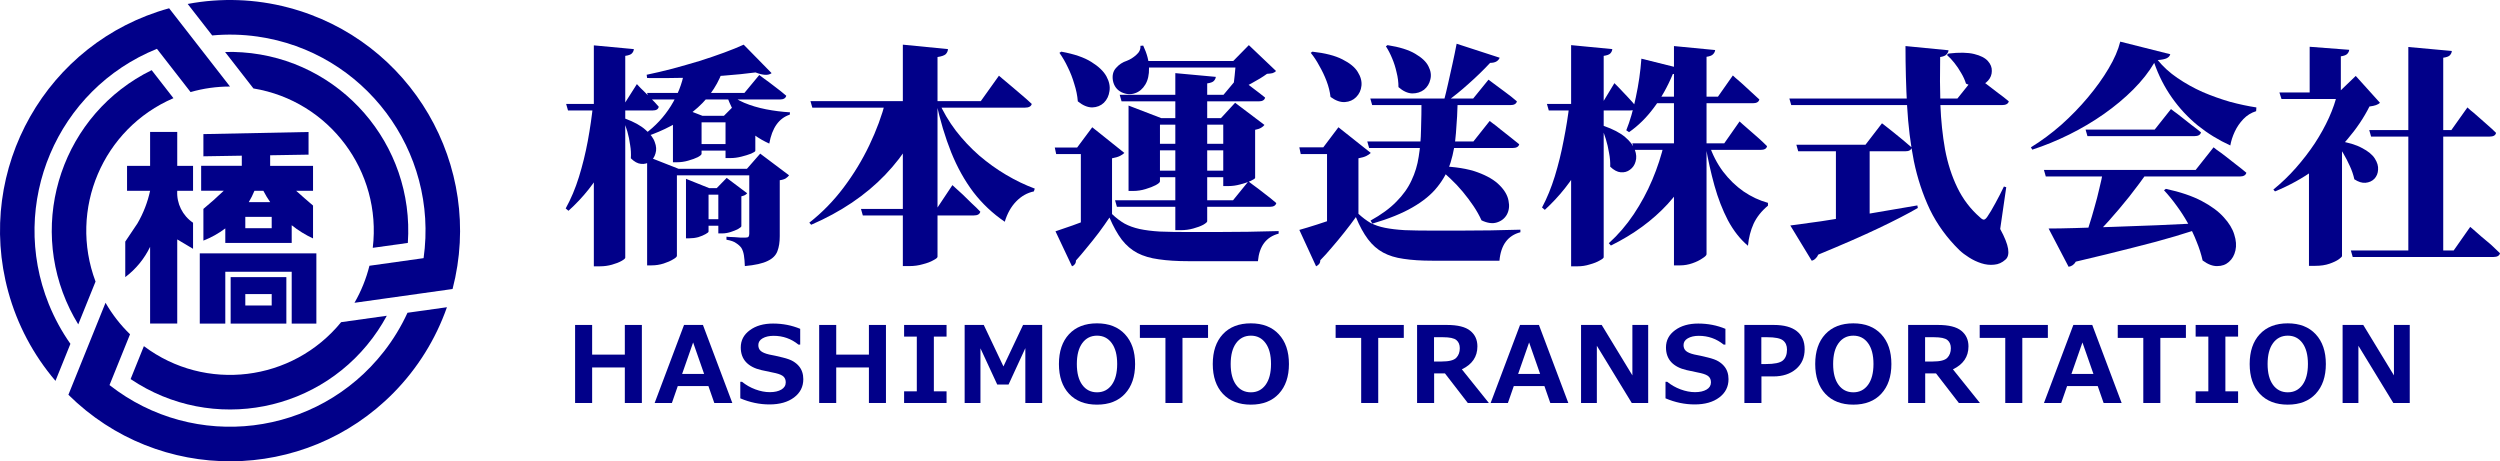
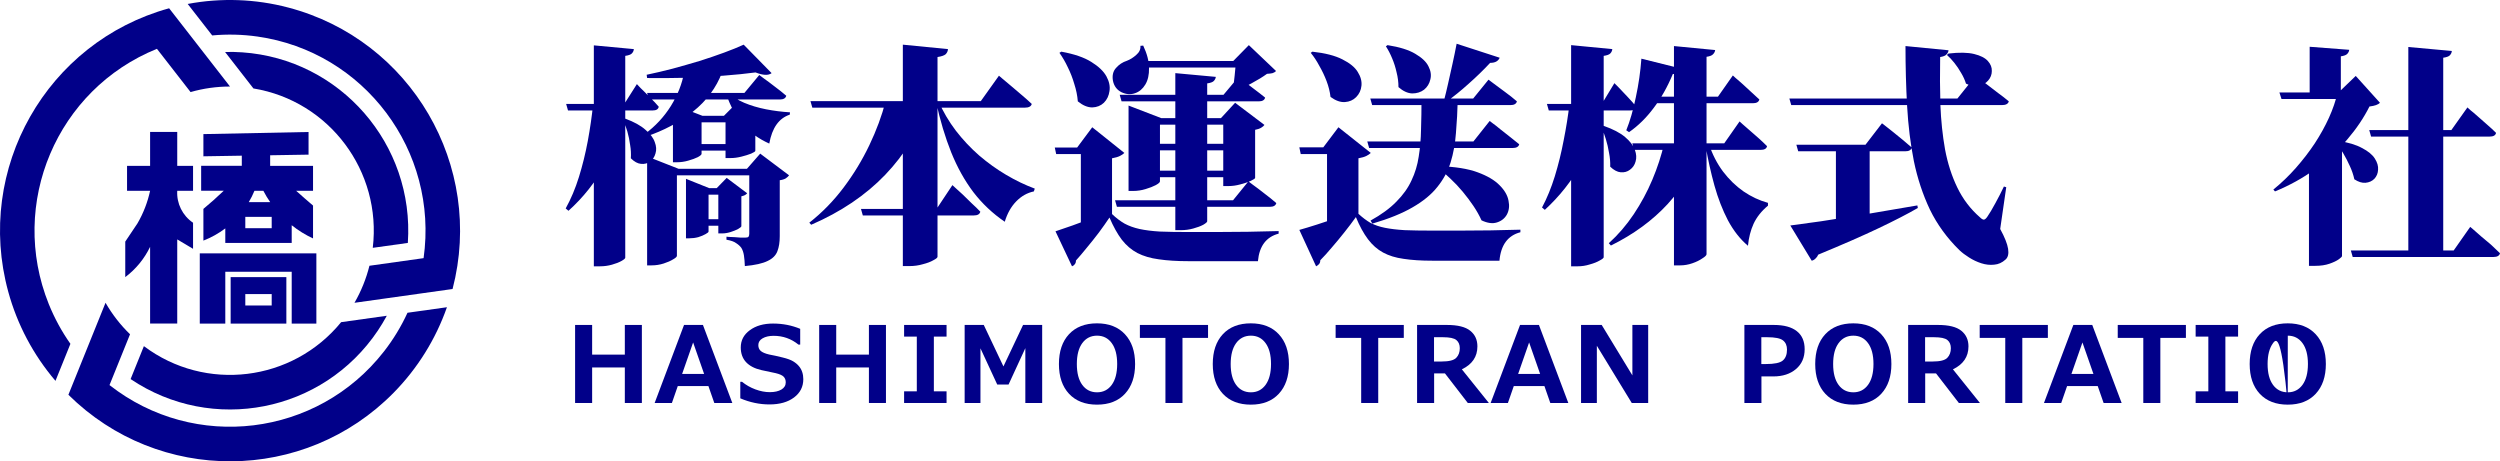
<svg xmlns="http://www.w3.org/2000/svg" width="336" height="62" viewBox="0 0 336 62" fill="none">
  <path d="M14.185 40.694C15.081 42.252 16.186 43.678 17.477 44.925L14.718 51.754C26.146 60.721 42.659 58.706 51.599 47.243C52.851 45.639 53.917 43.887 54.767 42.035L60.068 41.291C58.553 45.608 56.104 49.529 52.905 52.784C40.913 64.968 21.34 65.084 9.193 53.056L14.185 40.686V40.694Z" fill="#010089" />
  <path d="M17.554 50.947C28.534 58.349 43.416 55.427 50.795 44.414C51.221 43.771 51.622 43.112 51.986 42.438L45.85 43.298C39.298 51.312 27.614 52.738 19.339 46.522L17.554 50.947Z" fill="#010089" />
  <path d="M54.814 32.641C55.718 19.404 45.75 7.941 32.552 7.034C31.787 6.98 31.015 6.965 30.25 6.988L34.059 11.886C44.259 13.568 51.329 23.008 50.1 33.308L54.814 32.649V32.641Z" fill="#010089" />
  <path d="M47.643 40.694C48.539 39.136 49.219 37.462 49.652 35.718L56.931 34.695C58.963 20.287 48.964 6.949 34.6 4.911C32.583 4.624 30.543 4.577 28.519 4.763L25.227 0.532C29.709 -0.313 34.322 -0.15 38.734 1.012C55.246 5.345 65.137 22.279 60.825 38.842L47.651 40.694H47.643Z" fill="#010089" />
  <path d="M22.731 1.113C6.273 5.647 -3.409 22.705 1.111 39.214C2.316 43.623 4.488 47.716 7.455 51.188L9.464 46.212C8.289 44.546 7.316 42.748 6.551 40.857C1.126 27.356 7.633 12.002 21.093 6.562L25.613 12.374C27.336 11.878 29.121 11.63 30.914 11.63L22.731 1.113Z" fill="#010089" />
-   <path d="M10.515 43.593C10.113 42.934 9.742 42.259 9.402 41.57C3.584 29.65 8.498 15.257 20.382 9.429L23.311 13.196C13.806 17.28 9.194 28.138 12.841 37.842L10.515 43.6V43.593Z" fill="#010089" />
  <path d="M30.999 37.245V43.492H38.486V37.245H30.999ZM36.516 41.058H32.969V39.524H36.516V41.058Z" fill="#010089" />
  <path d="M42.072 22.295H36.308V20.869L41.469 20.783V17.738L27.337 18.024V21.008L32.498 20.923V22.287H27.035V25.635H30.072C29.191 26.48 28.279 27.294 27.337 28.076V32.339C28.387 31.928 29.376 31.378 30.28 30.696V32.649H39.205V30.27C40.086 30.975 41.052 31.572 42.072 32.044V27.627C41.307 26.976 40.55 26.317 39.8 25.643H42.072V22.295ZM34.198 25.643H35.396C35.666 26.17 35.975 26.681 36.315 27.17H33.433C33.727 26.681 33.982 26.17 34.198 25.643ZM36.516 30.673H32.969V29.146H36.516V30.673Z" fill="#010089" />
  <path d="M39.205 43.492V36.524H30.28V43.492H26.85V34.052H42.52V43.492H39.205Z" fill="#010089" />
  <path d="M16.835 32.471L18.481 30.014C19.27 28.658 19.841 27.177 20.174 25.643H17.075V22.295H20.174V17.73H23.821V22.295H25.946V25.643H23.821C23.72 27.348 24.532 28.983 25.946 29.936V33.44L23.821 32.176V43.484H20.174V33.176C19.401 34.78 18.257 36.175 16.835 37.245V32.463V32.471Z" fill="#010089" />
  <path d="M323.679 6.317L329.527 6.85C329.506 7.08 329.412 7.278 329.245 7.446C329.099 7.592 328.807 7.697 328.37 7.759V34.287H323.679V6.317ZM315.954 33.66H329.777L331.997 30.493C331.997 30.493 332.133 30.608 332.404 30.837C332.675 31.067 333.019 31.371 333.436 31.747C333.874 32.102 334.322 32.478 334.781 32.876C335.239 33.294 335.646 33.681 336 34.036C335.917 34.37 335.625 34.538 335.125 34.538H316.204L315.954 33.66ZM318.425 17.48H329.464L331.622 14.438C331.622 14.438 331.747 14.553 331.997 14.783C332.268 14.992 332.602 15.274 332.998 15.63C333.415 15.985 333.842 16.361 334.28 16.759C334.718 17.135 335.114 17.501 335.469 17.856C335.406 18.191 335.114 18.358 334.593 18.358H318.675L318.425 17.48ZM314.766 17.95V34.412C314.766 34.496 314.62 34.642 314.328 34.851C314.036 35.06 313.619 35.259 313.077 35.447C312.535 35.635 311.899 35.729 311.169 35.729H310.325V21.619L314.766 17.95ZM310.419 6.286L315.735 6.693C315.714 6.902 315.621 7.09 315.454 7.258C315.308 7.404 315.026 7.508 314.609 7.571V13.027H310.419V6.286ZM306.353 12.431H316.423V13.309H306.635L306.353 12.431ZM314.172 12.431H314.297L316.611 10.205L319.863 13.811C319.634 14.062 319.165 14.229 318.456 14.313C317.705 15.818 316.705 17.302 315.454 18.765C314.224 20.208 312.785 21.535 311.138 22.748C309.491 23.939 307.698 24.932 305.759 25.726L305.54 25.476C306.645 24.577 307.656 23.605 308.574 22.559C309.512 21.493 310.356 20.396 311.107 19.267C311.857 18.117 312.493 16.968 313.015 15.818C313.536 14.668 313.921 13.539 314.172 12.431ZM314.203 18.922C315.579 19.131 316.663 19.455 317.455 19.894C318.268 20.312 318.842 20.783 319.175 21.305C319.509 21.828 319.655 22.329 319.613 22.81C319.592 23.291 319.425 23.699 319.113 24.033C318.8 24.347 318.404 24.524 317.924 24.566C317.466 24.608 316.965 24.451 316.423 24.096C316.298 23.511 316.1 22.925 315.829 22.34C315.558 21.734 315.256 21.148 314.922 20.584C314.589 20.02 314.255 19.518 313.921 19.079L314.203 18.922Z" fill="#010089" />
-   <path d="M291.092 25.381C293.031 25.8 294.636 26.343 295.908 27.012C297.18 27.681 298.17 28.413 298.879 29.207C299.588 29.98 300.057 30.754 300.286 31.527C300.536 32.301 300.589 33.012 300.443 33.66C300.297 34.308 300.005 34.82 299.567 35.196C299.15 35.572 298.629 35.761 298.003 35.761C297.399 35.781 296.742 35.531 296.033 35.008C295.845 34.172 295.574 33.325 295.22 32.468C294.886 31.611 294.49 30.775 294.032 29.96C293.573 29.144 293.073 28.371 292.531 27.639C291.988 26.887 291.426 26.197 290.842 25.57L291.092 25.381ZM274.705 22.842H295.095L297.503 19.8C297.503 19.8 297.649 19.915 297.941 20.145C298.253 20.354 298.639 20.636 299.098 20.992C299.557 21.347 300.036 21.723 300.536 22.12C301.037 22.497 301.495 22.863 301.912 23.218C301.829 23.552 301.527 23.72 301.006 23.72H274.955L274.705 22.842ZM280.303 17.417H289.591L291.78 14.658C291.78 14.658 291.915 14.762 292.187 14.971C292.458 15.159 292.802 15.421 293.219 15.755C293.635 16.069 294.073 16.414 294.532 16.79C295.012 17.145 295.439 17.48 295.814 17.793C295.731 18.128 295.439 18.295 294.939 18.295H280.553L280.303 17.417ZM275.33 30.712C276.269 30.712 277.467 30.691 278.927 30.649C280.386 30.608 282.044 30.555 283.899 30.493C285.755 30.43 287.756 30.357 289.904 30.273C292.051 30.169 294.271 30.064 296.565 29.96L296.596 30.367C295.408 30.806 294 31.266 292.374 31.747C290.769 32.228 288.872 32.74 286.682 33.283C284.493 33.848 281.929 34.475 278.989 35.165C278.76 35.562 278.437 35.792 278.02 35.855L275.33 30.712ZM282.648 23.061H288.684C287.933 24.127 287.099 25.246 286.182 26.416C285.265 27.566 284.337 28.663 283.399 29.709C282.461 30.754 281.564 31.642 280.709 32.374H280.084C280.313 31.768 280.543 31.078 280.772 30.305C281.022 29.531 281.262 28.726 281.491 27.89C281.741 27.033 281.96 26.186 282.148 25.35C282.356 24.514 282.523 23.751 282.648 23.061ZM289.528 8.449C288.819 9.662 287.881 10.853 286.714 12.024C285.567 13.174 284.254 14.271 282.773 15.316C281.314 16.34 279.761 17.26 278.114 18.076C276.467 18.891 274.809 19.57 273.141 20.114L272.954 19.8C274.35 18.943 275.706 17.94 277.019 16.79C278.333 15.619 279.531 14.386 280.615 13.09C281.72 11.773 282.648 10.477 283.399 9.202C284.17 7.906 284.691 6.704 284.962 5.596L291.686 7.289C291.624 7.519 291.467 7.697 291.217 7.822C290.967 7.947 290.56 8.031 289.997 8.073C290.727 8.972 291.613 9.777 292.656 10.487C293.698 11.198 294.824 11.825 296.033 12.369C297.263 12.891 298.493 13.33 299.723 13.686C300.974 14.02 302.152 14.271 303.257 14.438L303.226 14.94C302.559 15.149 301.985 15.504 301.506 16.006C301.026 16.508 300.641 17.072 300.349 17.699C300.057 18.326 299.859 18.943 299.755 19.549C298.191 18.838 296.742 17.95 295.408 16.884C294.073 15.797 292.906 14.543 291.905 13.121C290.904 11.7 290.112 10.142 289.528 8.449Z" fill="#010089" />
  <path d="M240.492 13.247H263.072L265.511 10.205C265.511 10.205 265.657 10.32 265.949 10.55C266.261 10.759 266.647 11.041 267.106 11.397C267.585 11.752 268.075 12.128 268.576 12.525C269.097 12.902 269.566 13.268 269.983 13.623C269.899 13.957 269.587 14.125 269.045 14.125H240.743L240.492 13.247ZM241.431 19.455H250.719L252.939 16.57C252.939 16.57 253.075 16.675 253.346 16.884C253.617 17.093 253.961 17.365 254.378 17.699C254.795 18.034 255.232 18.389 255.691 18.765C256.15 19.142 256.567 19.497 256.942 19.831C256.859 20.166 256.567 20.333 256.066 20.333H241.681L241.431 19.455ZM256.098 6.191L261.883 6.756C261.862 6.965 261.768 7.153 261.602 7.32C261.456 7.488 261.174 7.603 260.757 7.665C260.716 9.86 260.726 12.013 260.789 14.125C260.872 16.215 261.08 18.201 261.414 20.082C261.768 21.964 262.321 23.678 263.072 25.225C263.822 26.772 264.833 28.099 266.105 29.207C266.314 29.416 266.491 29.521 266.637 29.521C266.783 29.5 266.939 29.364 267.106 29.113C267.398 28.695 267.752 28.099 268.169 27.326C268.607 26.531 268.993 25.779 269.326 25.068L269.639 25.162L268.826 30.775C269.43 31.883 269.785 32.771 269.889 33.44C269.993 34.109 269.879 34.59 269.545 34.883C269.086 35.301 268.576 35.531 268.013 35.572C267.45 35.635 266.876 35.572 266.293 35.384C265.709 35.196 265.156 34.935 264.635 34.6C264.135 34.287 263.707 33.963 263.353 33.628C261.685 31.998 260.361 30.179 259.381 28.172C258.422 26.145 257.703 23.971 257.223 21.65C256.765 19.33 256.463 16.873 256.317 14.281C256.171 11.668 256.098 8.972 256.098 6.191ZM261.883 7.195C263.322 7.028 264.468 7.049 265.323 7.258C266.178 7.467 266.793 7.78 267.168 8.198C267.544 8.616 267.721 9.066 267.7 9.547C267.7 10.027 267.533 10.456 267.2 10.832C266.887 11.188 266.47 11.428 265.949 11.553C265.427 11.658 264.854 11.553 264.229 11.24C264.083 10.759 263.864 10.278 263.572 9.797C263.301 9.317 262.999 8.867 262.665 8.449C262.331 8.031 261.998 7.676 261.664 7.383L261.883 7.195ZM246.747 19.455H251.282V30.681L246.747 31.214V19.455ZM240.618 30.305C241.618 30.179 242.994 29.991 244.746 29.74C246.497 29.468 248.488 29.155 250.719 28.799C252.95 28.423 255.274 28.026 257.693 27.608L257.755 27.953C256.421 28.726 254.68 29.625 252.533 30.649C250.385 31.674 247.664 32.865 244.37 34.224C244.287 34.433 244.162 34.611 243.995 34.757C243.849 34.903 243.682 34.998 243.495 35.039L240.618 30.305Z" fill="#010089" />
  <path d="M223.667 19.267H228.64V19.769C227.681 22.633 226.18 25.183 224.136 27.42C222.093 29.636 219.55 31.496 216.506 33.001L216.224 32.688C217.475 31.559 218.591 30.263 219.571 28.799C220.55 27.336 221.384 25.789 222.072 24.159C222.76 22.528 223.292 20.898 223.667 19.267ZM219.383 19.267H231.736L233.8 16.32C233.8 16.32 233.925 16.434 234.175 16.665C234.425 16.873 234.748 17.156 235.145 17.511C235.541 17.846 235.947 18.201 236.364 18.577C236.781 18.953 237.156 19.309 237.49 19.643C237.427 19.978 237.136 20.145 236.614 20.145H219.633L219.383 19.267ZM220.603 7.885L226.013 9.233C225.971 9.442 225.846 9.609 225.638 9.735C225.45 9.86 225.179 9.933 224.824 9.954C224.116 11.668 223.261 13.184 222.26 14.501C221.28 15.818 220.175 16.905 218.945 17.762L218.57 17.511C219.07 16.278 219.498 14.804 219.852 13.09C220.227 11.355 220.478 9.62 220.603 7.885ZM207.906 13.968H215.286L216.975 11.177C216.975 11.177 217.152 11.355 217.507 11.71C217.861 12.066 218.268 12.494 218.726 12.996C219.185 13.477 219.581 13.926 219.915 14.344C219.852 14.679 219.581 14.846 219.101 14.846H208.156L207.906 13.968ZM210.939 13.968H215.255V14.47C214.713 17.229 213.796 19.758 212.503 22.058C211.21 24.357 209.584 26.406 207.624 28.204L207.249 27.89C207.916 26.636 208.49 25.235 208.969 23.688C209.449 22.12 209.845 20.511 210.157 18.859C210.491 17.187 210.752 15.557 210.939 13.968ZM211.158 6.066L216.693 6.599C216.673 6.829 216.579 7.028 216.412 7.195C216.266 7.341 215.974 7.446 215.536 7.508V34.569C215.536 34.673 215.359 34.82 215.005 35.008C214.65 35.217 214.202 35.395 213.66 35.541C213.139 35.708 212.597 35.792 212.034 35.792H211.158V6.066ZM215.536 16.915C216.787 17.354 217.746 17.856 218.413 18.42C219.081 18.985 219.518 19.56 219.727 20.145C219.935 20.709 219.967 21.232 219.821 21.713C219.696 22.173 219.445 22.539 219.07 22.81C218.716 23.082 218.299 23.197 217.819 23.155C217.361 23.113 216.892 22.863 216.412 22.403C216.433 21.797 216.381 21.18 216.256 20.553C216.151 19.905 216.005 19.277 215.818 18.671C215.63 18.065 215.432 17.522 215.224 17.041L215.536 16.915ZM224.981 6.191L230.516 6.725C230.495 6.934 230.401 7.122 230.235 7.289C230.089 7.456 229.797 7.571 229.359 7.634V34.161C229.359 34.308 229.171 34.496 228.796 34.726C228.442 34.977 227.993 35.196 227.451 35.384C226.909 35.572 226.367 35.666 225.825 35.666H224.981V6.191ZM222.198 12.996H230.891L232.893 10.142C232.893 10.142 233.008 10.247 233.237 10.456C233.487 10.665 233.8 10.937 234.175 11.271C234.55 11.606 234.936 11.961 235.332 12.337C235.749 12.714 236.124 13.059 236.458 13.372C236.375 13.707 236.083 13.874 235.582 13.874H222.198V12.996ZM229.672 19.33C230.13 20.73 230.766 21.974 231.579 23.061C232.393 24.127 233.31 25.016 234.331 25.727C235.374 26.437 236.468 26.949 237.615 27.263V27.639C236.739 28.371 236.093 29.186 235.676 30.085C235.28 30.963 235.03 31.945 234.926 33.032C233.883 32.154 232.987 31.015 232.236 29.615C231.506 28.214 230.902 26.657 230.422 24.942C229.943 23.207 229.547 21.431 229.234 19.612L229.672 19.33Z" fill="#010089" />
  <path d="M183.763 19.016H198.024L200.213 16.257C200.213 16.257 200.348 16.361 200.619 16.57C200.89 16.759 201.224 17.02 201.62 17.354C202.037 17.668 202.475 18.013 202.933 18.389C203.392 18.744 203.809 19.079 204.184 19.392C204.101 19.727 203.799 19.894 203.277 19.894H184.013L183.763 19.016ZM184.17 13.247H197.992L200.056 10.707C200.056 10.707 200.265 10.864 200.682 11.177C201.12 11.491 201.641 11.877 202.245 12.337C202.85 12.776 203.392 13.205 203.872 13.623C203.788 13.957 203.496 14.125 202.996 14.125H184.42L184.17 13.247ZM193.489 22.34C195.574 22.403 197.273 22.674 198.586 23.155C199.9 23.636 200.89 24.221 201.557 24.911C202.225 25.58 202.621 26.27 202.746 26.981C202.892 27.671 202.819 28.287 202.527 28.831C202.235 29.353 201.787 29.709 201.182 29.897C200.598 30.085 199.91 29.991 199.118 29.615C198.826 28.967 198.461 28.319 198.024 27.671C197.586 27.023 197.106 26.385 196.585 25.758C196.064 25.131 195.511 24.545 194.928 24.002C194.365 23.458 193.812 22.978 193.27 22.559L193.489 22.34ZM186.484 6.066C188.089 6.317 189.33 6.704 190.205 7.226C191.102 7.749 191.696 8.313 191.988 8.919C192.301 9.526 192.384 10.111 192.238 10.675C192.113 11.24 191.831 11.7 191.394 12.055C190.956 12.39 190.424 12.557 189.799 12.557C189.194 12.536 188.579 12.254 187.954 11.71C187.954 11.041 187.87 10.383 187.703 9.735C187.558 9.066 187.359 8.439 187.109 7.853C186.859 7.247 186.578 6.704 186.265 6.223L186.484 6.066ZM191.05 13.247H195.928C195.887 14.898 195.803 16.445 195.678 17.887C195.574 19.309 195.334 20.626 194.959 21.838C194.584 23.03 193.989 24.127 193.176 25.131C192.384 26.134 191.279 27.043 189.861 27.859C188.464 28.674 186.661 29.406 184.451 30.054L184.201 29.646C185.639 28.852 186.797 28.005 187.672 27.106C188.569 26.207 189.246 25.256 189.705 24.253C190.184 23.249 190.508 22.183 190.674 21.054C190.862 19.905 190.966 18.682 190.987 17.386C191.029 16.09 191.05 14.71 191.05 13.247ZM195.772 5.878L201.557 7.759C201.474 7.968 201.328 8.136 201.12 8.261C200.911 8.386 200.63 8.449 200.275 8.449C199.379 9.411 198.409 10.351 197.367 11.271C196.345 12.191 195.365 12.985 194.427 13.654L194.083 13.466C194.25 12.839 194.427 12.107 194.615 11.271C194.802 10.414 195 9.526 195.209 8.606C195.417 7.665 195.605 6.756 195.772 5.878ZM182.575 28.737C183.117 29.238 183.659 29.646 184.201 29.96C184.764 30.252 185.41 30.472 186.14 30.618C186.87 30.764 187.745 30.869 188.767 30.932C189.788 30.973 191.029 30.994 192.488 30.994C193.614 30.994 194.844 30.994 196.178 30.994C197.534 30.994 198.91 30.984 200.306 30.963C201.703 30.942 203.048 30.911 204.341 30.869V31.214C202.652 31.653 201.714 32.928 201.526 35.039C200.713 35.039 199.785 35.039 198.743 35.039C197.7 35.039 196.637 35.039 195.553 35.039C194.49 35.039 193.479 35.039 192.519 35.039C191.018 35.039 189.726 34.956 188.642 34.788C187.578 34.642 186.661 34.36 185.89 33.942C185.118 33.524 184.441 32.928 183.857 32.154C183.273 31.381 182.731 30.388 182.231 29.176C181.772 29.824 181.251 30.514 180.667 31.245C180.104 31.956 179.541 32.635 178.978 33.283C178.415 33.952 177.905 34.517 177.446 34.977C177.446 35.186 177.394 35.353 177.29 35.478C177.185 35.604 177.05 35.708 176.883 35.792L174.631 30.9C175.299 30.712 176.091 30.472 177.008 30.179C177.925 29.886 178.874 29.573 179.854 29.238C180.834 28.883 181.741 28.549 182.575 28.235V28.737ZM182.575 21.274V28.674L178.353 30.9V20.709H174.819L174.631 19.8H177.852L179.885 17.104L184.232 20.553C184.086 20.699 183.888 20.835 183.638 20.96C183.388 21.086 183.033 21.19 182.575 21.274ZM176.383 6.944C178.092 7.132 179.437 7.477 180.417 7.979C181.418 8.481 182.106 9.045 182.481 9.672C182.877 10.299 183.044 10.916 182.981 11.522C182.919 12.128 182.679 12.64 182.262 13.059C181.866 13.456 181.365 13.675 180.761 13.717C180.156 13.759 179.51 13.529 178.822 13.027C178.739 12.316 178.561 11.606 178.29 10.895C178.019 10.184 177.696 9.505 177.321 8.857C176.966 8.188 176.581 7.603 176.164 7.101L176.383 6.944Z" fill="#010089" />
  <path d="M164.405 15.881H164.092L166 13.811L169.94 16.79C169.857 16.915 169.711 17.041 169.503 17.166C169.294 17.292 169.023 17.386 168.689 17.448V23.908C168.689 23.991 168.491 24.127 168.095 24.315C167.72 24.483 167.251 24.639 166.688 24.786C166.146 24.932 165.635 25.005 165.156 25.005H164.405V15.881ZM153.772 22.936H166.407V23.814H153.772V22.936ZM153.772 19.33H166.407V20.208H153.772V19.33ZM153.209 8.198H167.783V9.076H153.209V8.198ZM151.677 15.881V14.187L156.086 15.881H166.063V16.759H155.899V24.378C155.899 24.504 155.711 24.671 155.336 24.88C154.981 25.068 154.523 25.246 153.96 25.413C153.418 25.58 152.855 25.664 152.271 25.664H151.677V15.881ZM157.963 9.829L163.404 10.331C163.383 10.54 163.29 10.728 163.123 10.895C162.977 11.041 162.685 11.146 162.247 11.209V29.74C162.247 29.845 162.07 30.001 161.716 30.21C161.361 30.398 160.913 30.566 160.371 30.712C159.85 30.858 159.308 30.932 158.745 30.932H157.963V9.829ZM149.457 28.768C149.999 29.291 150.562 29.719 151.145 30.054C151.729 30.367 152.396 30.608 153.147 30.775C153.918 30.942 154.825 31.057 155.868 31.12C156.91 31.162 158.171 31.183 159.652 31.183C160.819 31.183 162.091 31.183 163.467 31.183C164.864 31.183 166.281 31.172 167.72 31.151C169.159 31.13 170.535 31.099 171.848 31.057V31.402C170.18 31.841 169.252 33.074 169.065 35.102C168.189 35.102 167.209 35.102 166.125 35.102C165.062 35.102 163.978 35.102 162.873 35.102C161.768 35.102 160.715 35.102 159.714 35.102C158.192 35.102 156.868 35.018 155.742 34.851C154.637 34.705 153.678 34.423 152.865 34.005C152.073 33.586 151.375 32.991 150.77 32.217C150.186 31.444 149.634 30.451 149.113 29.238C148.696 29.866 148.216 30.545 147.674 31.276C147.132 31.987 146.59 32.667 146.048 33.315C145.527 33.963 145.047 34.527 144.609 35.008C144.609 35.217 144.557 35.384 144.453 35.51C144.37 35.635 144.244 35.729 144.078 35.792L141.857 31.088C142.504 30.879 143.265 30.618 144.14 30.305C145.016 29.991 145.923 29.656 146.861 29.301C147.799 28.925 148.664 28.58 149.457 28.266V28.768ZM149.457 21.274V28.674L145.266 30.869V20.709H141.951L141.763 19.831H144.766L146.798 17.104L151.114 20.553C150.968 20.699 150.77 20.835 150.52 20.96C150.27 21.086 149.915 21.19 149.457 21.274ZM142.639 6.944C144.37 7.258 145.714 7.717 146.673 8.324C147.653 8.93 148.331 9.578 148.706 10.268C149.081 10.958 149.217 11.616 149.113 12.243C149.029 12.87 148.779 13.393 148.362 13.811C147.945 14.208 147.424 14.417 146.798 14.438C146.173 14.438 145.527 14.166 144.859 13.623C144.797 12.85 144.641 12.076 144.39 11.303C144.161 10.508 143.869 9.756 143.515 9.045C143.181 8.334 142.806 7.686 142.389 7.101L142.639 6.944ZM150.489 12.745H164.436L166.407 10.393C166.407 10.393 166.615 10.54 167.032 10.832C167.449 11.125 167.939 11.491 168.502 11.93C169.065 12.348 169.576 12.745 170.034 13.121C169.951 13.456 169.659 13.623 169.159 13.623H150.739L150.489 12.745ZM149.863 26.918H165.719L167.783 24.378C167.783 24.378 167.991 24.535 168.408 24.849C168.846 25.162 169.357 25.549 169.94 26.009C170.524 26.448 171.056 26.876 171.535 27.294C171.452 27.629 171.16 27.796 170.66 27.796H150.113L149.863 26.918ZM153.272 6.16L153.647 6.129C154.168 7.237 154.429 8.24 154.429 9.139C154.45 10.038 154.283 10.78 153.929 11.365C153.574 11.951 153.116 12.337 152.553 12.525C151.969 12.735 151.364 12.693 150.739 12.4C150.113 12.086 149.728 11.574 149.582 10.864C149.457 10.153 149.592 9.578 149.988 9.139C150.384 8.679 150.874 8.355 151.458 8.167C151.896 8 152.313 7.738 152.709 7.383C153.126 7.028 153.314 6.62 153.272 6.16ZM166.094 8.198H165.75L167.845 6.066L171.504 9.547C171.379 9.672 171.223 9.766 171.035 9.829C170.868 9.871 170.618 9.902 170.284 9.923C169.742 10.32 169.044 10.749 168.189 11.209C167.355 11.668 166.594 12.045 165.906 12.337L165.687 12.149C165.771 11.606 165.854 10.947 165.937 10.174C166.021 9.379 166.073 8.721 166.094 8.198Z" fill="#010089" />
  <path d="M108.927 13.592H131.819L134.258 10.174C134.258 10.174 134.404 10.299 134.696 10.55C135.009 10.801 135.394 11.125 135.853 11.522C136.312 11.898 136.791 12.306 137.291 12.745C137.813 13.184 138.271 13.592 138.668 13.968C138.584 14.302 138.271 14.47 137.729 14.47H109.177L108.927 13.592ZM115.713 28.078H125.877L128.003 24.88C128.003 24.88 128.129 24.995 128.379 25.225C128.65 25.455 128.983 25.758 129.379 26.134C129.776 26.51 130.182 26.908 130.599 27.326C131.037 27.723 131.423 28.099 131.756 28.454C131.673 28.789 131.381 28.956 130.881 28.956H115.963L115.713 28.078ZM121.342 6.003L127.409 6.599C127.388 6.871 127.284 7.101 127.096 7.289C126.909 7.456 126.544 7.582 126.002 7.665V34.506C126.002 34.632 125.814 34.788 125.439 34.977C125.085 35.186 124.616 35.363 124.032 35.51C123.469 35.677 122.864 35.761 122.218 35.761H121.342V6.003ZM119.028 13.592H124.688V14.093C123.5 17.626 121.592 20.762 118.966 23.5C116.339 26.239 113.024 28.475 109.021 30.21L108.771 29.928C110.48 28.59 112.012 27.023 113.368 25.225C114.723 23.427 115.88 21.525 116.839 19.518C117.798 17.511 118.528 15.536 119.028 13.592ZM126.127 13.592C126.752 15.013 127.534 16.34 128.473 17.574C129.411 18.786 130.453 19.894 131.6 20.898C132.746 21.88 133.956 22.748 135.227 23.5C136.499 24.253 137.781 24.869 139.074 25.35L138.949 25.727C138.052 25.915 137.26 26.364 136.572 27.075C135.884 27.785 135.373 28.695 135.04 29.803C133.414 28.695 132.006 27.367 130.818 25.821C129.65 24.274 128.66 22.497 127.847 20.49C127.034 18.462 126.356 16.205 125.814 13.717L126.127 13.592Z" fill="#010089" />
  <path d="M99.951 6.003L103.704 9.829C103.266 10.163 102.547 10.132 101.546 9.735C100.295 9.902 98.847 10.048 97.199 10.174C95.573 10.299 93.874 10.393 92.102 10.456C90.33 10.498 88.62 10.508 86.973 10.487L86.911 10.048C88.016 9.818 89.173 9.547 90.382 9.233C91.612 8.899 92.821 8.554 94.01 8.198C95.198 7.822 96.303 7.446 97.325 7.069C98.346 6.693 99.222 6.338 99.951 6.003ZM86.973 12.494H100.045L102.047 10.08C102.047 10.08 102.255 10.236 102.672 10.55C103.089 10.843 103.579 11.209 104.142 11.648C104.705 12.066 105.216 12.473 105.674 12.87C105.591 13.205 105.299 13.372 104.799 13.372H87.223L86.973 12.494ZM86.973 22.685V21.023L91.195 22.685H102.234V23.563H90.976V34.381C90.976 34.506 90.809 34.663 90.476 34.851C90.142 35.06 89.715 35.248 89.194 35.416C88.672 35.583 88.13 35.666 87.567 35.666H86.973V22.685ZM97.919 12.494C98.44 12.996 99.138 13.435 100.014 13.811C100.91 14.187 101.89 14.48 102.954 14.689C104.038 14.898 105.111 15.034 106.175 15.097L106.143 15.41C104.684 15.891 103.767 17.187 103.391 19.298C101.911 18.63 100.712 17.752 99.795 16.665C98.878 15.578 98.148 14.24 97.606 12.651L97.919 12.494ZM93.666 29.458H97.637V30.336H93.666V29.458ZM76.09 13.968H83.908L85.597 11.303C85.597 11.303 85.764 11.48 86.097 11.836C86.452 12.17 86.859 12.578 87.317 13.059C87.797 13.518 88.203 13.947 88.537 14.344C88.474 14.679 88.203 14.846 87.724 14.846H76.34L76.09 13.968ZM79.718 13.968H83.971V14.47C83.45 17.271 82.553 19.831 81.281 22.152C80.031 24.472 78.404 26.531 76.403 28.329L76.028 28.015C76.736 26.74 77.331 25.329 77.81 23.782C78.29 22.235 78.686 20.626 78.999 18.953C79.311 17.26 79.551 15.598 79.718 13.968ZM79.812 6.097L85.191 6.599C85.17 6.829 85.076 7.028 84.909 7.195C84.763 7.341 84.471 7.446 84.034 7.508V34.632C84.034 34.736 83.867 34.883 83.533 35.071C83.2 35.259 82.772 35.426 82.251 35.572C81.73 35.719 81.198 35.792 80.656 35.792H79.812V6.097ZM84.034 15.943C85.222 16.382 86.129 16.884 86.754 17.448C87.4 17.992 87.817 18.546 88.005 19.11C88.214 19.654 88.245 20.155 88.099 20.615C87.974 21.075 87.734 21.441 87.38 21.713C87.025 21.964 86.619 22.068 86.16 22.026C85.701 21.985 85.243 21.734 84.784 21.274C84.826 20.689 84.794 20.093 84.69 19.487C84.607 18.859 84.482 18.253 84.315 17.668C84.148 17.083 83.95 16.56 83.721 16.1L84.034 15.943ZM92.79 19.361H98.982V20.239H92.79V19.361ZM97.512 15.567H97.293L98.888 13.968L102.141 16.32C102.015 16.487 101.807 16.602 101.515 16.665V20.27C101.515 20.354 101.327 20.48 100.952 20.647C100.577 20.793 100.139 20.929 99.639 21.054C99.138 21.18 98.669 21.242 98.231 21.242H97.512V15.567ZM92.196 25.288V24.033L95.323 25.288H98.419V26.166H95.229V31.12C95.229 31.203 95.094 31.318 94.823 31.465C94.573 31.611 94.249 31.747 93.853 31.872C93.457 31.977 93.05 32.029 92.634 32.029H92.196V25.288ZM96.543 25.288H96.324L97.668 23.908L100.421 25.977C100.358 26.061 100.254 26.145 100.108 26.228C99.983 26.291 99.826 26.343 99.639 26.385V30.399C99.639 30.482 99.493 30.608 99.201 30.775C98.93 30.921 98.596 31.057 98.2 31.183C97.804 31.308 97.429 31.371 97.074 31.371H96.543V25.288ZM100.702 22.685H100.389L102.172 20.647L106.05 23.563C105.966 23.688 105.82 23.824 105.612 23.971C105.403 24.096 105.132 24.18 104.799 24.221V31.747C104.799 32.541 104.695 33.21 104.486 33.754C104.278 34.318 103.84 34.757 103.173 35.071C102.505 35.405 101.484 35.635 100.108 35.761C100.087 35.196 100.045 34.715 99.983 34.318C99.92 33.921 99.805 33.587 99.639 33.315C99.472 33.085 99.243 32.876 98.951 32.688C98.68 32.478 98.242 32.322 97.637 32.217V31.81C97.637 31.81 97.742 31.82 97.95 31.841C98.159 31.841 98.409 31.851 98.701 31.872C98.992 31.893 99.274 31.914 99.545 31.935C99.816 31.935 100.024 31.935 100.17 31.935C100.4 31.935 100.546 31.893 100.608 31.81C100.671 31.705 100.702 31.569 100.702 31.402V22.685ZM90.444 15.567V14.031L94.416 15.567H98.607V16.445H94.291V20.678C94.291 20.783 94.124 20.929 93.791 21.117C93.457 21.284 93.03 21.441 92.508 21.587C92.008 21.734 91.497 21.807 90.976 21.807H90.444V15.567ZM91.945 9.735H97.043C96.272 11.783 94.969 13.539 93.134 15.003C91.299 16.445 89.194 17.563 86.817 18.358L86.66 18.013C88.078 16.968 89.246 15.713 90.163 14.25C91.08 12.766 91.674 11.261 91.945 9.735Z" fill="#010089" />
-   <path d="M323.87 54.161H321.662L316.97 46.471V54.161H314.846V43.673H317.623L321.746 50.452V43.673H323.87V54.161Z" fill="#010089" />
-   <path d="M307.472 54.384C305.88 54.384 304.629 53.899 303.717 52.929C302.81 51.955 302.357 50.621 302.357 48.927C302.357 47.225 302.808 45.889 303.71 44.919C304.617 43.944 305.871 43.457 307.472 43.457C309.069 43.457 310.32 43.944 311.227 44.919C312.139 45.893 312.595 47.229 312.595 48.927C312.595 50.612 312.141 51.943 311.234 52.922C310.332 53.897 309.078 54.384 307.472 54.384ZM307.479 45.114C306.651 45.114 305.991 45.445 305.501 46.109C305.01 46.772 304.765 47.712 304.765 48.927C304.765 50.138 305.01 51.076 305.501 51.739C305.991 52.398 306.651 52.727 307.479 52.727C308.303 52.727 308.96 52.395 309.45 51.732C309.941 51.064 310.186 50.127 310.186 48.92C310.186 47.709 309.941 46.772 309.45 46.109C308.964 45.445 308.307 45.114 307.479 45.114Z" fill="#010089" />
+   <path d="M307.472 54.384C305.88 54.384 304.629 53.899 303.717 52.929C302.81 51.955 302.357 50.621 302.357 48.927C302.357 47.225 302.808 45.889 303.71 44.919C304.617 43.944 305.871 43.457 307.472 43.457C309.069 43.457 310.32 43.944 311.227 44.919C312.139 45.893 312.595 47.229 312.595 48.927C312.595 50.612 312.141 51.943 311.234 52.922C310.332 53.897 309.078 54.384 307.472 54.384ZC306.651 45.114 305.991 45.445 305.501 46.109C305.01 46.772 304.765 47.712 304.765 48.927C304.765 50.138 305.01 51.076 305.501 51.739C305.991 52.398 306.651 52.727 307.479 52.727C308.303 52.727 308.96 52.395 309.45 51.732C309.941 51.064 310.186 50.127 310.186 48.92C310.186 47.709 309.941 46.772 309.45 46.109C308.964 45.445 308.307 45.114 307.479 45.114Z" fill="#010089" />
  <path d="M300.799 54.161H295.094V52.595H296.801V45.239H295.094V43.673H300.799V45.239H299.091V52.595H300.799V54.161Z" fill="#010089" />
  <path d="M293.786 45.413H290.35V54.161H288.059V45.413H284.624V43.673H293.786V45.413Z" fill="#010089" />
  <path d="M285.148 54.161H282.726L281.934 51.885H277.818L277.027 54.161H274.709L278.658 43.673H281.199L285.148 54.161ZM281.358 50.257L279.88 46.025L278.401 50.257H281.358Z" fill="#010089" />
  <path d="M275.233 45.413H271.798V54.161H269.507V45.413H266.071V43.673H275.233V45.413Z" fill="#010089" />
  <path d="M266.103 54.161H263.271L260.203 50.187H258.746V54.161H256.455V43.673H260.46C261.913 43.673 262.959 43.933 263.597 44.453C264.24 44.968 264.562 45.668 264.562 46.554C264.562 47.941 263.866 48.969 262.473 49.637L266.103 54.161ZM258.732 45.322V48.586H259.759C260.745 48.586 261.397 48.422 261.716 48.092C262.036 47.763 262.195 47.331 262.195 46.798C262.195 46.325 262.043 45.96 261.737 45.705C261.432 45.45 260.83 45.322 259.932 45.322H258.732Z" fill="#010089" />
  <path d="M249.081 54.384C247.489 54.384 246.237 53.899 245.326 52.929C244.419 51.955 243.965 50.621 243.965 48.927C243.965 47.225 244.416 45.889 245.319 44.919C246.226 43.944 247.48 43.457 249.081 43.457C250.677 43.457 251.929 43.944 252.836 44.919C253.747 45.893 254.203 47.229 254.203 48.927C254.203 50.612 253.75 51.943 252.843 52.922C251.94 53.897 250.686 54.384 249.081 54.384ZM249.088 45.114C248.259 45.114 247.6 45.445 247.11 46.109C246.619 46.772 246.374 47.712 246.374 48.927C246.374 50.138 246.619 51.076 247.11 51.739C247.6 52.398 248.259 52.727 249.088 52.727C249.911 52.727 250.568 52.395 251.059 51.732C251.549 51.064 251.795 50.127 251.795 48.92C251.795 47.709 251.549 46.772 251.059 46.109C250.573 45.445 249.916 45.114 249.088 45.114Z" fill="#010089" />
  <path d="M236.737 50.591V54.161H234.446V43.673H238.403C239.758 43.673 240.788 43.952 241.491 44.508C242.195 45.06 242.546 45.87 242.546 46.937C242.546 48.051 242.158 48.939 241.38 49.602C240.603 50.261 239.59 50.591 238.34 50.591H236.737ZM236.723 45.322V48.928H237.334C238.481 48.928 239.24 48.77 239.61 48.454C239.985 48.134 240.173 47.645 240.173 46.986C240.173 46.443 239.992 46.03 239.631 45.747C239.275 45.464 238.567 45.322 237.507 45.322H236.723Z" fill="#010089" />
-   <path d="M223.844 53.535V51.315H224.08C224.599 51.741 225.193 52.08 225.864 52.331C226.54 52.581 227.188 52.706 227.808 52.706C228.451 52.706 228.969 52.59 229.363 52.358C229.756 52.126 229.952 51.804 229.952 51.391C229.952 51.071 229.858 50.816 229.668 50.626C229.483 50.435 229.129 50.278 228.606 50.152C228.231 50.083 227.59 49.946 226.683 49.742C225.781 49.538 225.092 49.18 224.615 48.67C224.143 48.155 223.907 47.498 223.907 46.7C223.907 45.749 224.312 44.977 225.122 44.383C225.931 43.784 226.973 43.485 228.245 43.485C229.541 43.485 230.758 43.722 231.896 44.195V46.318H231.667C230.695 45.529 229.58 45.135 228.321 45.135C227.724 45.135 227.232 45.246 226.843 45.469C226.459 45.691 226.267 45.995 226.267 46.38C226.267 46.71 226.376 46.972 226.593 47.167C226.815 47.362 227.192 47.522 227.724 47.647C228.257 47.744 228.849 47.874 229.501 48.037C230.158 48.194 230.647 48.373 230.966 48.572C231.29 48.772 231.547 48.99 231.736 49.227C231.931 49.459 232.074 49.718 232.167 50.006C232.264 50.294 232.312 50.612 232.312 50.96C232.312 51.98 231.896 52.801 231.063 53.423C230.235 54.045 229.136 54.356 227.766 54.356C226.433 54.356 225.126 54.082 223.844 53.535Z" fill="#010089" />
  <path d="M221.516 54.161H219.309L214.617 46.471V54.161H212.493V43.673H215.269L219.392 50.452V43.673H221.516V54.161Z" fill="#010089" />
  <path d="M210.782 54.161H208.36L207.569 51.885H203.453L202.662 54.161H200.343L204.293 43.673H206.833L210.782 54.161ZM206.993 50.257L205.514 46.025L204.036 50.257H206.993Z" fill="#010089" />
  <path d="M200.104 54.161H197.272L194.204 50.187H192.747V54.161H190.456V43.673H194.461C195.914 43.673 196.96 43.933 197.599 44.453C198.242 44.968 198.563 45.668 198.563 46.554C198.563 47.941 197.867 48.969 196.474 49.637L200.104 54.161ZM192.733 45.322V48.586H193.76C194.746 48.586 195.398 48.422 195.718 48.092C196.037 47.763 196.196 47.331 196.196 46.798C196.196 46.325 196.044 45.96 195.738 45.705C195.433 45.45 194.831 45.322 193.934 45.322H192.733Z" fill="#010089" />
  <path d="M188.67 45.413H185.234V54.161H182.943V45.413H179.508V43.673H188.67V45.413Z" fill="#010089" />
  <path d="M168.111 54.384C166.52 54.384 165.268 53.899 164.356 52.929C163.449 51.955 162.996 50.621 162.996 48.927C162.996 47.225 163.447 45.889 164.349 44.919C165.256 43.944 166.51 43.457 168.111 43.457C169.708 43.457 170.959 43.944 171.866 44.919C172.778 45.893 173.234 47.229 173.234 48.927C173.234 50.612 172.78 51.943 171.873 52.922C170.971 53.897 169.717 54.384 168.111 54.384ZM168.118 45.114C167.29 45.114 166.631 45.445 166.14 46.109C165.65 46.772 165.404 47.712 165.404 48.927C165.404 50.138 165.65 51.076 166.14 51.739C166.631 52.398 167.29 52.727 168.118 52.727C168.942 52.727 169.599 52.395 170.089 51.732C170.58 51.064 170.825 50.127 170.825 48.92C170.825 47.709 170.58 46.772 170.089 46.109C169.604 45.445 168.947 45.114 168.118 45.114Z" fill="#010089" />
  <path d="M162.361 45.413H158.925V54.161H156.635V45.413H153.199V43.673H162.361V45.413Z" fill="#010089" />
  <path d="M147.435 54.384C145.843 54.384 144.592 53.899 143.68 52.929C142.773 51.955 142.32 50.621 142.32 48.927C142.32 47.225 142.771 45.889 143.673 44.919C144.58 43.944 145.834 43.457 147.435 43.457C149.031 43.457 150.283 43.944 151.19 44.919C152.102 45.893 152.557 47.229 152.557 48.927C152.557 50.612 152.104 51.943 151.197 52.922C150.295 53.897 149.041 54.384 147.435 54.384ZM147.442 45.114C146.614 45.114 145.954 45.445 145.464 46.109C144.973 46.772 144.728 47.712 144.728 48.927C144.728 50.138 144.973 51.076 145.464 51.739C145.954 52.398 146.614 52.727 147.442 52.727C148.266 52.727 148.923 52.395 149.413 51.732C149.904 51.064 150.149 50.127 150.149 48.92C150.149 47.709 149.904 46.772 149.413 46.109C148.927 45.445 148.27 45.114 147.442 45.114Z" fill="#010089" />
  <path d="M140.068 54.161H137.805V46.791L135.549 51.683H134.029L131.773 46.812V54.161H129.649V43.673H132.218L134.862 49.248L137.5 43.673H140.068V54.161Z" fill="#010089" />
  <path d="M127.217 54.161H121.512V52.595H123.219V45.239H121.512V43.673H127.217V45.239H125.51V52.595H127.217V54.161Z" fill="#010089" />
  <path d="M119.072 54.161H116.782V49.387H112.388V54.161H110.098V43.673H112.388V47.661H116.782V43.673H119.072V54.161Z" fill="#010089" />
  <path d="M99.496 53.535V51.315H99.732C100.25 51.741 100.845 52.08 101.516 52.331C102.191 52.581 102.839 52.706 103.459 52.706C104.102 52.706 104.621 52.59 105.014 52.358C105.407 52.126 105.604 51.804 105.604 51.391C105.604 51.071 105.509 50.816 105.319 50.626C105.134 50.435 104.78 50.278 104.257 50.152C103.883 50.083 103.242 49.946 102.335 49.742C101.432 49.538 100.743 49.18 100.266 48.67C99.794 48.155 99.558 47.498 99.558 46.7C99.558 45.749 99.963 44.977 100.773 44.383C101.583 43.784 102.624 43.485 103.896 43.485C105.192 43.485 106.409 43.722 107.547 44.195V46.318H107.318C106.347 45.529 105.231 45.135 103.973 45.135C103.376 45.135 102.883 45.246 102.494 45.469C102.11 45.691 101.918 45.995 101.918 46.38C101.918 46.71 102.027 46.972 102.244 47.167C102.467 47.362 102.844 47.522 103.376 47.647C103.908 47.744 104.5 47.874 105.153 48.037C105.81 48.194 106.298 48.373 106.617 48.572C106.941 48.772 107.198 48.99 107.388 49.227C107.582 49.459 107.725 49.718 107.818 50.006C107.915 50.294 107.964 50.612 107.964 50.96C107.964 51.98 107.547 52.801 106.714 53.423C105.886 54.045 104.787 54.356 103.417 54.356C102.085 54.356 100.778 54.082 99.496 53.535Z" fill="#010089" />
  <path d="M98.424 54.161H96.002L95.21 51.885H91.094L90.303 54.161H87.985L91.934 43.673H94.475L98.424 54.161ZM94.634 50.257L93.156 46.025L91.677 50.257H94.634Z" fill="#010089" />
  <path d="M86.267 54.161H83.977V49.387H79.583V54.161H77.293V43.673H79.583V47.661H83.977V43.673H86.267V54.161Z" fill="#010089" />
</svg>